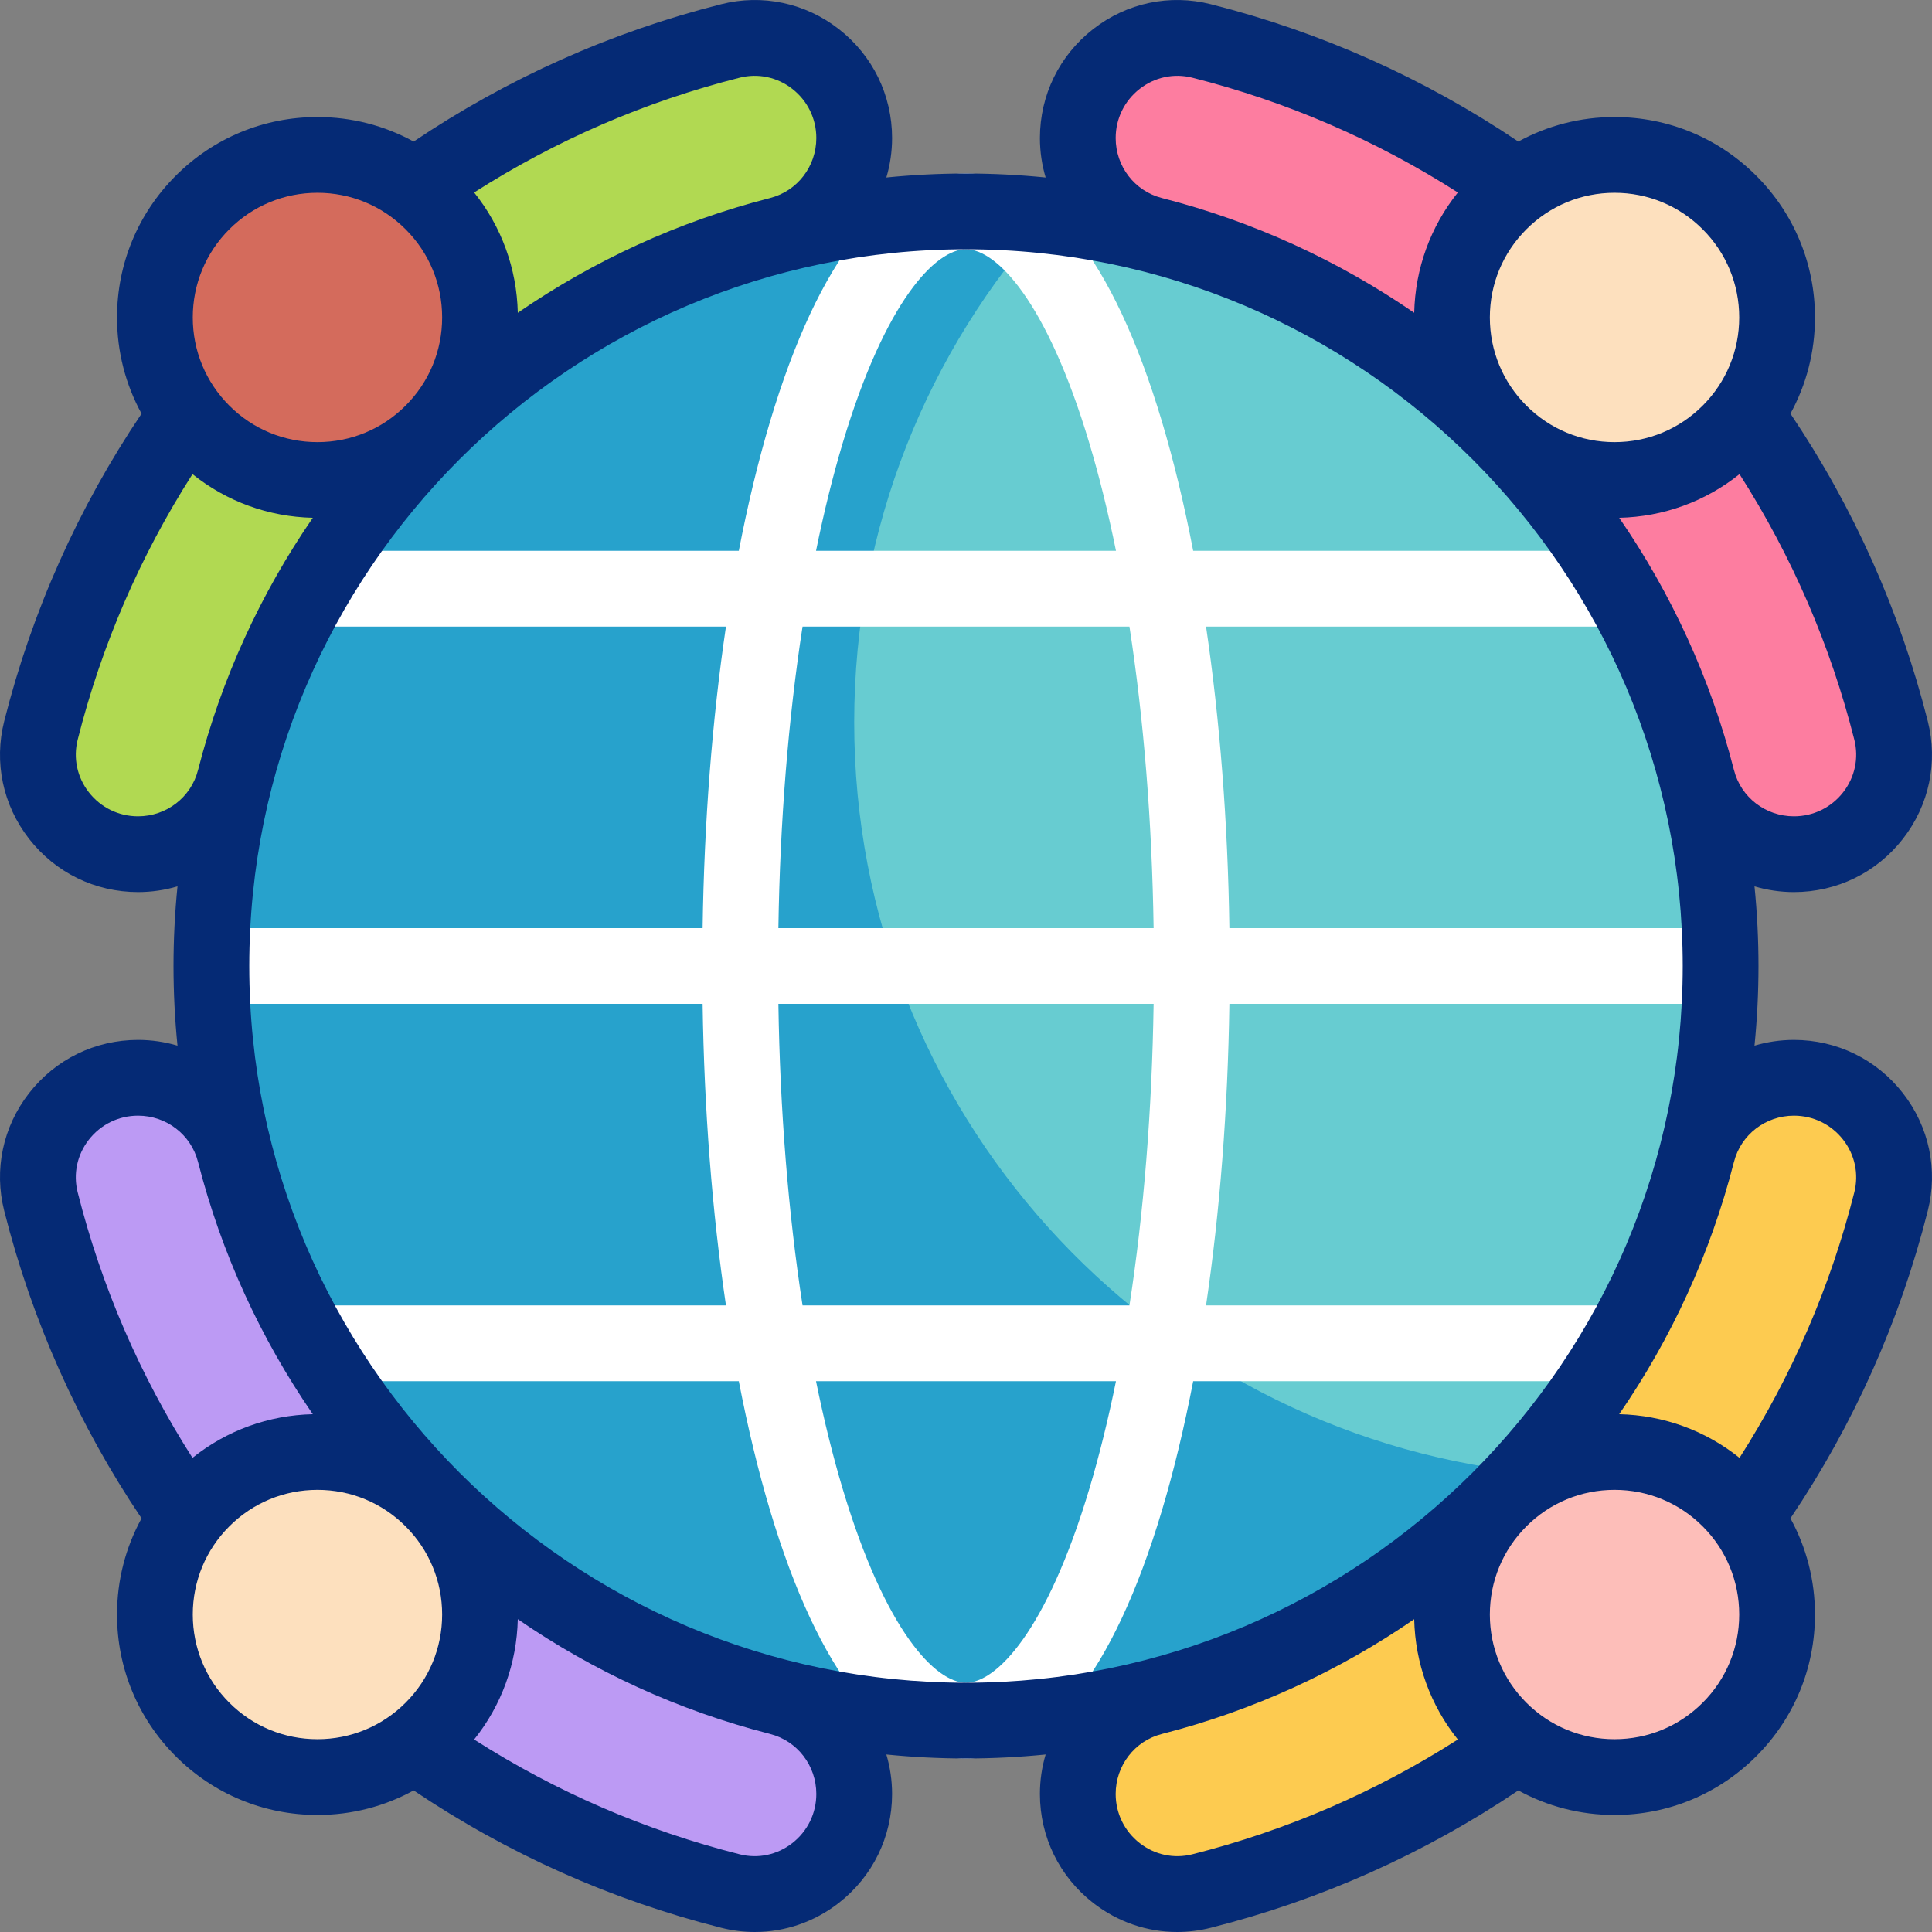
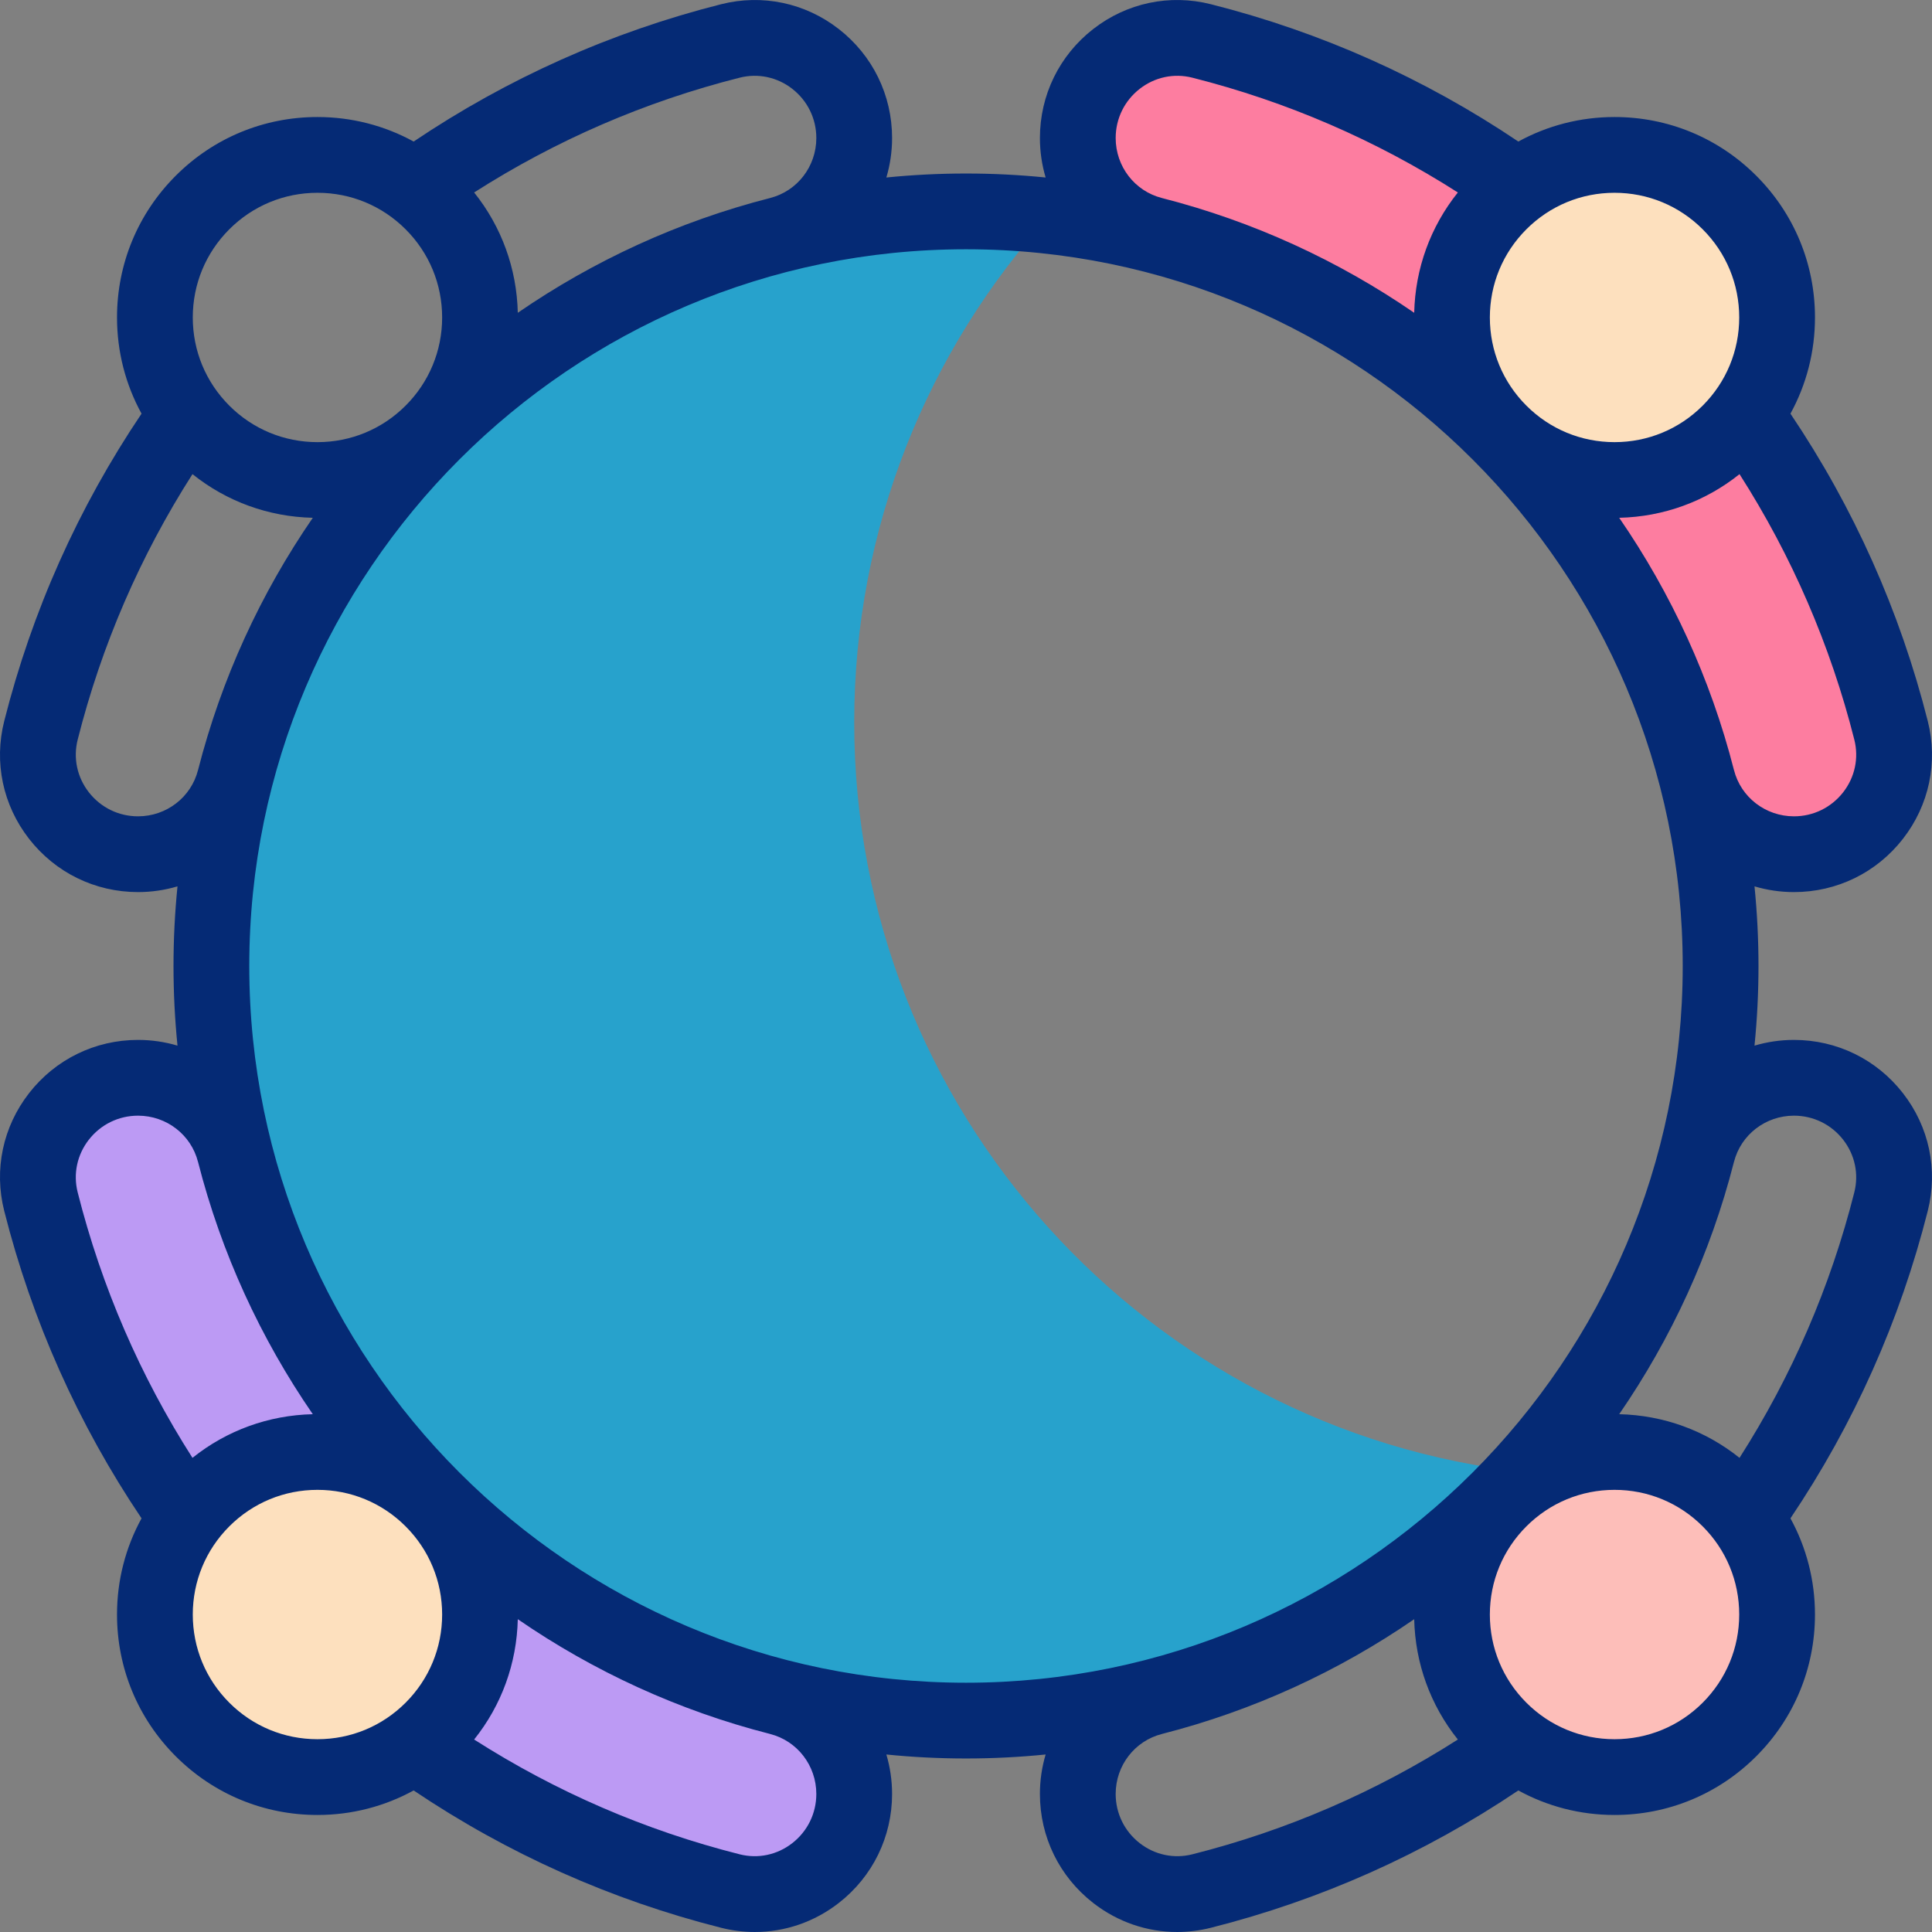
<svg xmlns="http://www.w3.org/2000/svg" id="Layer_1" viewBox="0 0 510.006 510.006">
  <rect x="0" y="0" width="510.006" height="510.006" fill="#808080" stroke="none" />
  <g>
    <g>
-       <path d="m255.003 454.203c-110.015 0-199.201-89.185-199.201-199.201s89.185-199.201 199.201-199.201 199.201 89.185 199.201 199.201-89.186 199.201-199.201 199.201z" fill="#67ccd1" />
      <path d="m225.492 190.664c0-51.431 19.494-98.307 51.493-133.649-7.219-.793-14.551-1.213-21.981-1.213-110.015 0-199.201 89.185-199.201 199.201s89.185 199.201 199.201 199.201c58.584 0 111.259-25.293 147.708-65.551-99.671-10.944-177.22-95.404-177.22-197.989z" fill="#27a2cc" />
-       <path d="m114.147 114.147c26.264-26.264 58.039-43.655 91.602-52.183 11.643-2.958 19.743-13.515 19.743-25.528 0-17.121-16.082-29.821-32.681-25.626-43.493 10.992-83.38 33.526-115.927 66.074-32.548 32.546-55.082 72.433-66.074 115.926-4.195 16.599 8.505 32.681 25.626 32.681 12.013 0 22.57-8.099 25.528-19.743 8.528-33.562 25.918-65.337 52.183-91.601z" fill="#b1d952" />
-       <circle cx="83.804" cy="83.804" fill="#d46b5c" r="42.913" />
      <path d="m395.859 114.147c-26.264-26.264-58.039-43.655-91.602-52.183-11.643-2.958-19.743-13.515-19.743-25.528 0-17.121 16.082-29.821 32.681-25.626 43.493 10.992 83.38 33.526 115.927 66.074 32.547 32.547 55.082 72.434 66.074 115.927 4.195 16.599-8.505 32.681-25.626 32.681-12.013 0-22.57-8.099-25.529-19.743-8.527-33.563-25.918-65.338-52.182-91.602z" fill="#fd7da0" />
      <circle cx="426.202" cy="83.804" fill="#fde0be" r="42.913" />
      <path d="m114.147 395.859c26.264 26.264 58.039 43.655 91.602 52.183 11.643 2.958 19.743 13.515 19.743 25.528 0 17.121-16.082 29.821-32.681 25.626-43.493-10.992-83.38-33.526-115.927-66.074-32.547-32.547-55.082-72.434-66.074-115.927-4.195-16.599 8.505-32.681 25.626-32.681 12.013 0 22.57 8.099 25.528 19.743 8.528 33.563 25.918 65.338 52.183 91.602z" fill="#bc9af4" />
      <circle cx="83.804" cy="426.202" fill="#fde0be" r="42.913" />
-       <path d="m395.859 395.859c-26.264 26.264-58.039 43.655-91.602 52.183-11.643 2.958-19.743 13.515-19.743 25.528 0 17.121 16.082 29.821 32.681 25.626 43.493-10.992 83.38-33.526 115.927-66.074 32.547-32.547 55.082-72.434 66.074-115.927 4.195-16.599-8.505-32.681-25.626-32.681-12.013 0-22.57 8.099-25.529 19.743-8.527 33.563-25.918 65.338-52.182 91.602z" fill="#fdcb50" />
      <circle cx="426.202" cy="426.202" fill="#fdbeb9" r="42.913" />
    </g>
    <g>
-       <path d="m454.203 265.003v-20h-129.673c-.406-27.979-2.518-54.951-6.162-79.6h109.195v-20h-112.589c-2.35-12.176-5.104-23.617-8.248-34.123-12.816-42.836-30.702-65.478-51.724-65.478s-38.907 22.642-51.724 65.478c-3.143 10.505-5.898 21.947-8.247 34.123h-112.592v20h109.199c-3.645 24.649-5.756 51.621-6.162 79.6h-129.673v20h129.673c.406 27.979 2.518 54.951 6.162 79.6h-109.199v20h112.593c2.349 12.176 5.104 23.617 8.247 34.123 12.816 42.836 30.702 65.478 51.724 65.478s38.907-22.642 51.724-65.478c3.143-10.505 5.898-21.947 8.248-34.123h112.577v-20h-109.184c3.645-24.649 5.756-51.621 6.162-79.6zm-231.763-147.99c11.309-37.799 24.609-51.211 32.563-51.211s21.254 13.412 32.563 51.211c2.632 8.797 4.978 18.306 7.028 28.39h-79.18c2.049-10.084 4.394-19.593 7.026-28.39zm-10.586 48.39h86.297c3.77 24.437 5.957 51.449 6.376 79.6h-99.049c.419-28.151 2.606-55.163 6.376-79.6zm75.711 227.589c-11.309 37.799-24.609 51.211-32.563 51.211s-21.254-13.412-32.563-51.211c-2.632-8.797-4.978-18.306-7.028-28.39h79.18c-2.048 10.084-4.393 19.593-7.026 28.39zm10.587-48.389h-86.297c-3.77-24.437-5.957-51.449-6.376-79.6h99.049c-.419 28.151-2.606 55.163-6.376 79.6z" fill="#fff" />
      <path d="m473.57 274.514c-3.603 0-7.103.527-10.419 1.512.693-6.916 1.052-13.928 1.052-21.023s-.359-14.108-1.052-21.023c3.316.985 6.817 1.512 10.419 1.512 11.323 0 21.81-5.127 28.771-14.067 6.91-8.874 9.298-20.196 6.551-31.064-7.343-29.051-19.531-56.321-36.251-81.165 4.222-7.696 6.475-16.369 6.475-25.392 0-14.133-5.504-27.421-15.498-37.415s-23.282-15.498-37.415-15.498c-9.023 0-17.696 2.253-25.392 6.475-24.843-16.721-52.113-28.909-81.165-36.251-10.866-2.746-22.19-.359-31.064 6.55-8.939 6.961-14.066 17.448-14.066 28.771 0 3.603.527 7.103 1.512 10.419-6.916-.693-13.928-1.052-21.024-1.052s-14.108.359-21.024 1.052c.985-3.316 1.512-6.816 1.512-10.419 0-11.323-5.127-21.809-14.066-28.771-8.873-6.909-20.196-9.295-31.064-6.55-29.051 7.341-56.321 19.53-81.165 36.251-7.696-4.222-16.369-6.475-25.392-6.475-14.133 0-27.421 5.504-37.415 15.498s-15.498 23.282-15.498 37.415c0 9.023 2.252 17.696 6.475 25.392-16.722 24.843-28.91 52.113-36.253 81.164-2.747 10.869-.359 22.191 6.551 31.064 6.961 8.94 17.447 14.067 28.771 14.067 3.603 0 7.103-.527 10.419-1.512-.693 6.916-1.052 13.928-1.052 21.023s.359 14.108 1.052 21.023c-3.316-.985-6.817-1.512-10.419-1.512-11.323 0-21.81 5.127-28.771 14.067-6.91 8.874-9.298 20.196-6.551 31.064 7.343 29.051 19.531 56.321 36.251 81.165-4.222 7.696-6.475 16.369-6.475 25.392 0 14.133 5.504 27.421 15.498 37.415s23.282 15.498 37.415 15.498c9.023 0 17.696-2.253 25.392-6.475 24.844 16.721 52.114 28.909 81.165 36.251 2.956.747 5.943 1.114 8.908 1.114 7.936 0 15.696-2.634 22.156-7.665 8.939-6.961 14.066-17.448 14.066-28.771 0-3.603-.527-7.103-1.512-10.419 6.916.693 13.928 1.052 21.024 1.052s14.108-.359 21.024-1.052c-.985 3.316-1.512 6.816-1.512 10.419 0 11.323 5.127 21.809 14.066 28.771 6.461 5.031 14.22 7.665 22.156 7.665 2.964 0 5.953-.368 8.908-1.114 29.051-7.342 56.321-19.53 81.165-36.251 7.696 4.222 16.369 6.475 25.392 6.475 14.133 0 27.421-5.504 37.415-15.498s15.498-23.282 15.498-37.415c0-9.023-2.252-17.696-6.475-25.392 16.721-24.844 28.908-52.113 36.251-81.165 2.747-10.869.359-22.191-6.551-31.064-6.959-8.939-17.445-14.066-28.769-14.066zm12.992-65.377c-3.146 4.039-7.88 6.354-12.991 6.354-7.498 0-14.011-5.019-15.836-12.205l-.005.001c-6.163-24.146-16.542-46.619-30.296-66.601 11.687-.266 22.738-4.296 31.763-11.523 13.818 21.625 24 45.15 30.305 70.097 1.224 4.847.152 9.904-2.94 13.877zm-37.087-148.606c6.217 6.216 9.641 14.481 9.641 23.272 0 8.792-3.424 17.057-9.641 23.273-6.216 6.216-14.481 9.64-23.272 9.64-8.792 0-17.057-3.423-23.272-9.64-6.217-6.216-9.641-14.481-9.641-23.273 0-8.791 3.424-17.056 9.641-23.272 6.216-6.216 14.48-9.64 23.272-9.64 8.79 0 17.056 3.424 23.272 9.64zm-154.96-24.096c0-5.111 2.316-9.846 6.354-12.99 3.973-3.093 9.029-4.165 13.876-2.94 24.948 6.305 48.472 16.486 70.097 30.305-7.227 9.024-11.258 20.076-11.523 31.762-19.982-13.754-42.456-24.133-66.601-30.296l.001-.004c-7.186-1.826-12.204-8.338-12.204-15.837zm-99.254-15.93c4.849-1.225 9.903-.154 13.876 2.94 4.038 3.145 6.354 7.879 6.354 12.99 0 7.499-5.019 14.011-12.204 15.836l.001.004c-24.146 6.163-46.619 16.542-66.601 30.296-.266-11.687-4.296-22.738-11.523-31.762 21.625-13.818 45.149-23.999 70.097-30.304zm-134.73 40.026c6.216-6.216 14.481-9.64 23.272-9.64 8.792 0 17.057 3.423 23.272 9.64 6.217 6.216 9.641 14.481 9.641 23.272 0 8.792-3.424 17.057-9.641 23.273-6.216 6.216-14.48 9.64-23.272 9.64-8.791 0-17.057-3.424-23.272-9.64-6.217-6.216-9.641-14.481-9.641-23.273.001-8.791 3.424-17.056 9.641-23.272zm-8.26 142.755c-1.825 7.186-8.338 12.205-15.836 12.205-5.111 0-9.846-2.316-12.991-6.354-3.093-3.973-4.164-9.03-2.939-13.876 6.305-24.948 16.486-48.472 30.305-70.097 9.025 7.227 20.076 11.258 31.763 11.523-13.754 19.982-24.133 42.456-30.296 66.601zm-28.827 97.582c3.146-4.039 7.88-6.354 12.991-6.354 7.498 0 14.011 5.019 15.836 12.205l.005-.001c6.163 24.146 16.542 46.619 30.296 66.601-11.687.266-22.738 4.296-31.763 11.523-13.818-21.625-24-45.15-30.305-70.097-1.224-4.846-.152-9.904 2.94-13.877zm37.087 148.606c-6.217-6.216-9.641-14.481-9.641-23.272 0-8.792 3.424-17.057 9.641-23.273 6.216-6.216 14.481-9.64 23.272-9.64 8.792 0 17.057 3.423 23.272 9.64 6.217 6.216 9.641 14.481 9.641 23.273 0 8.791-3.424 17.056-9.641 23.272-6.216 6.216-14.48 9.64-23.272 9.64-8.79.001-17.056-3.423-23.272-9.64zm154.96 24.096c0 5.111-2.316 9.846-6.354 12.99-3.971 3.093-9.028 4.166-13.876 2.94-24.948-6.305-48.472-16.486-70.098-30.304 7.228-9.024 11.258-20.076 11.524-31.763 19.982 13.754 42.456 24.133 66.601 30.296l-.001.004c7.186 1.826 12.204 8.339 12.204 15.837zm-149.688-218.567c0-104.326 84.875-189.201 189.2-189.201s189.2 84.875 189.2 189.201-84.875 189.201-189.2 189.201-189.2-84.876-189.2-189.201zm248.942 234.497c-4.849 1.225-9.903.153-13.876-2.94-4.038-3.145-6.354-7.879-6.354-12.99 0-7.499 5.019-14.011 12.204-15.836l-.001-.004c24.146-6.163 46.619-16.542 66.601-30.296.266 11.687 4.296 22.738 11.524 31.762-21.625 13.819-45.15 24-70.098 30.304zm134.73-40.026c-6.216 6.216-14.481 9.64-23.272 9.64-8.792 0-17.057-3.423-23.272-9.64-6.217-6.216-9.641-14.481-9.641-23.272 0-8.792 3.424-17.057 9.641-23.273 6.216-6.216 14.48-9.64 23.272-9.64 8.791 0 17.057 3.424 23.272 9.64 6.217 6.216 9.641 14.481 9.641 23.273-.001 8.791-3.425 17.056-9.641 23.272zm40.026-134.729c-6.305 24.948-16.486 48.472-30.305 70.097-9.025-7.227-20.076-11.258-31.763-11.523 13.754-19.982 24.133-42.456 30.296-66.601l.005.001c1.825-7.186 8.338-12.205 15.836-12.205 5.111 0 9.846 2.316 12.991 6.354 3.093 3.973 4.165 9.031 2.94 13.877z" fill="#052a75" />
    </g>
  </g>
  <g />
  <g />
  <g />
  <g />
  <g />
  <g />
  <g />
  <g />
  <g />
  <g />
  <g />
  <g />
  <g />
  <g />
  <g />
</svg>